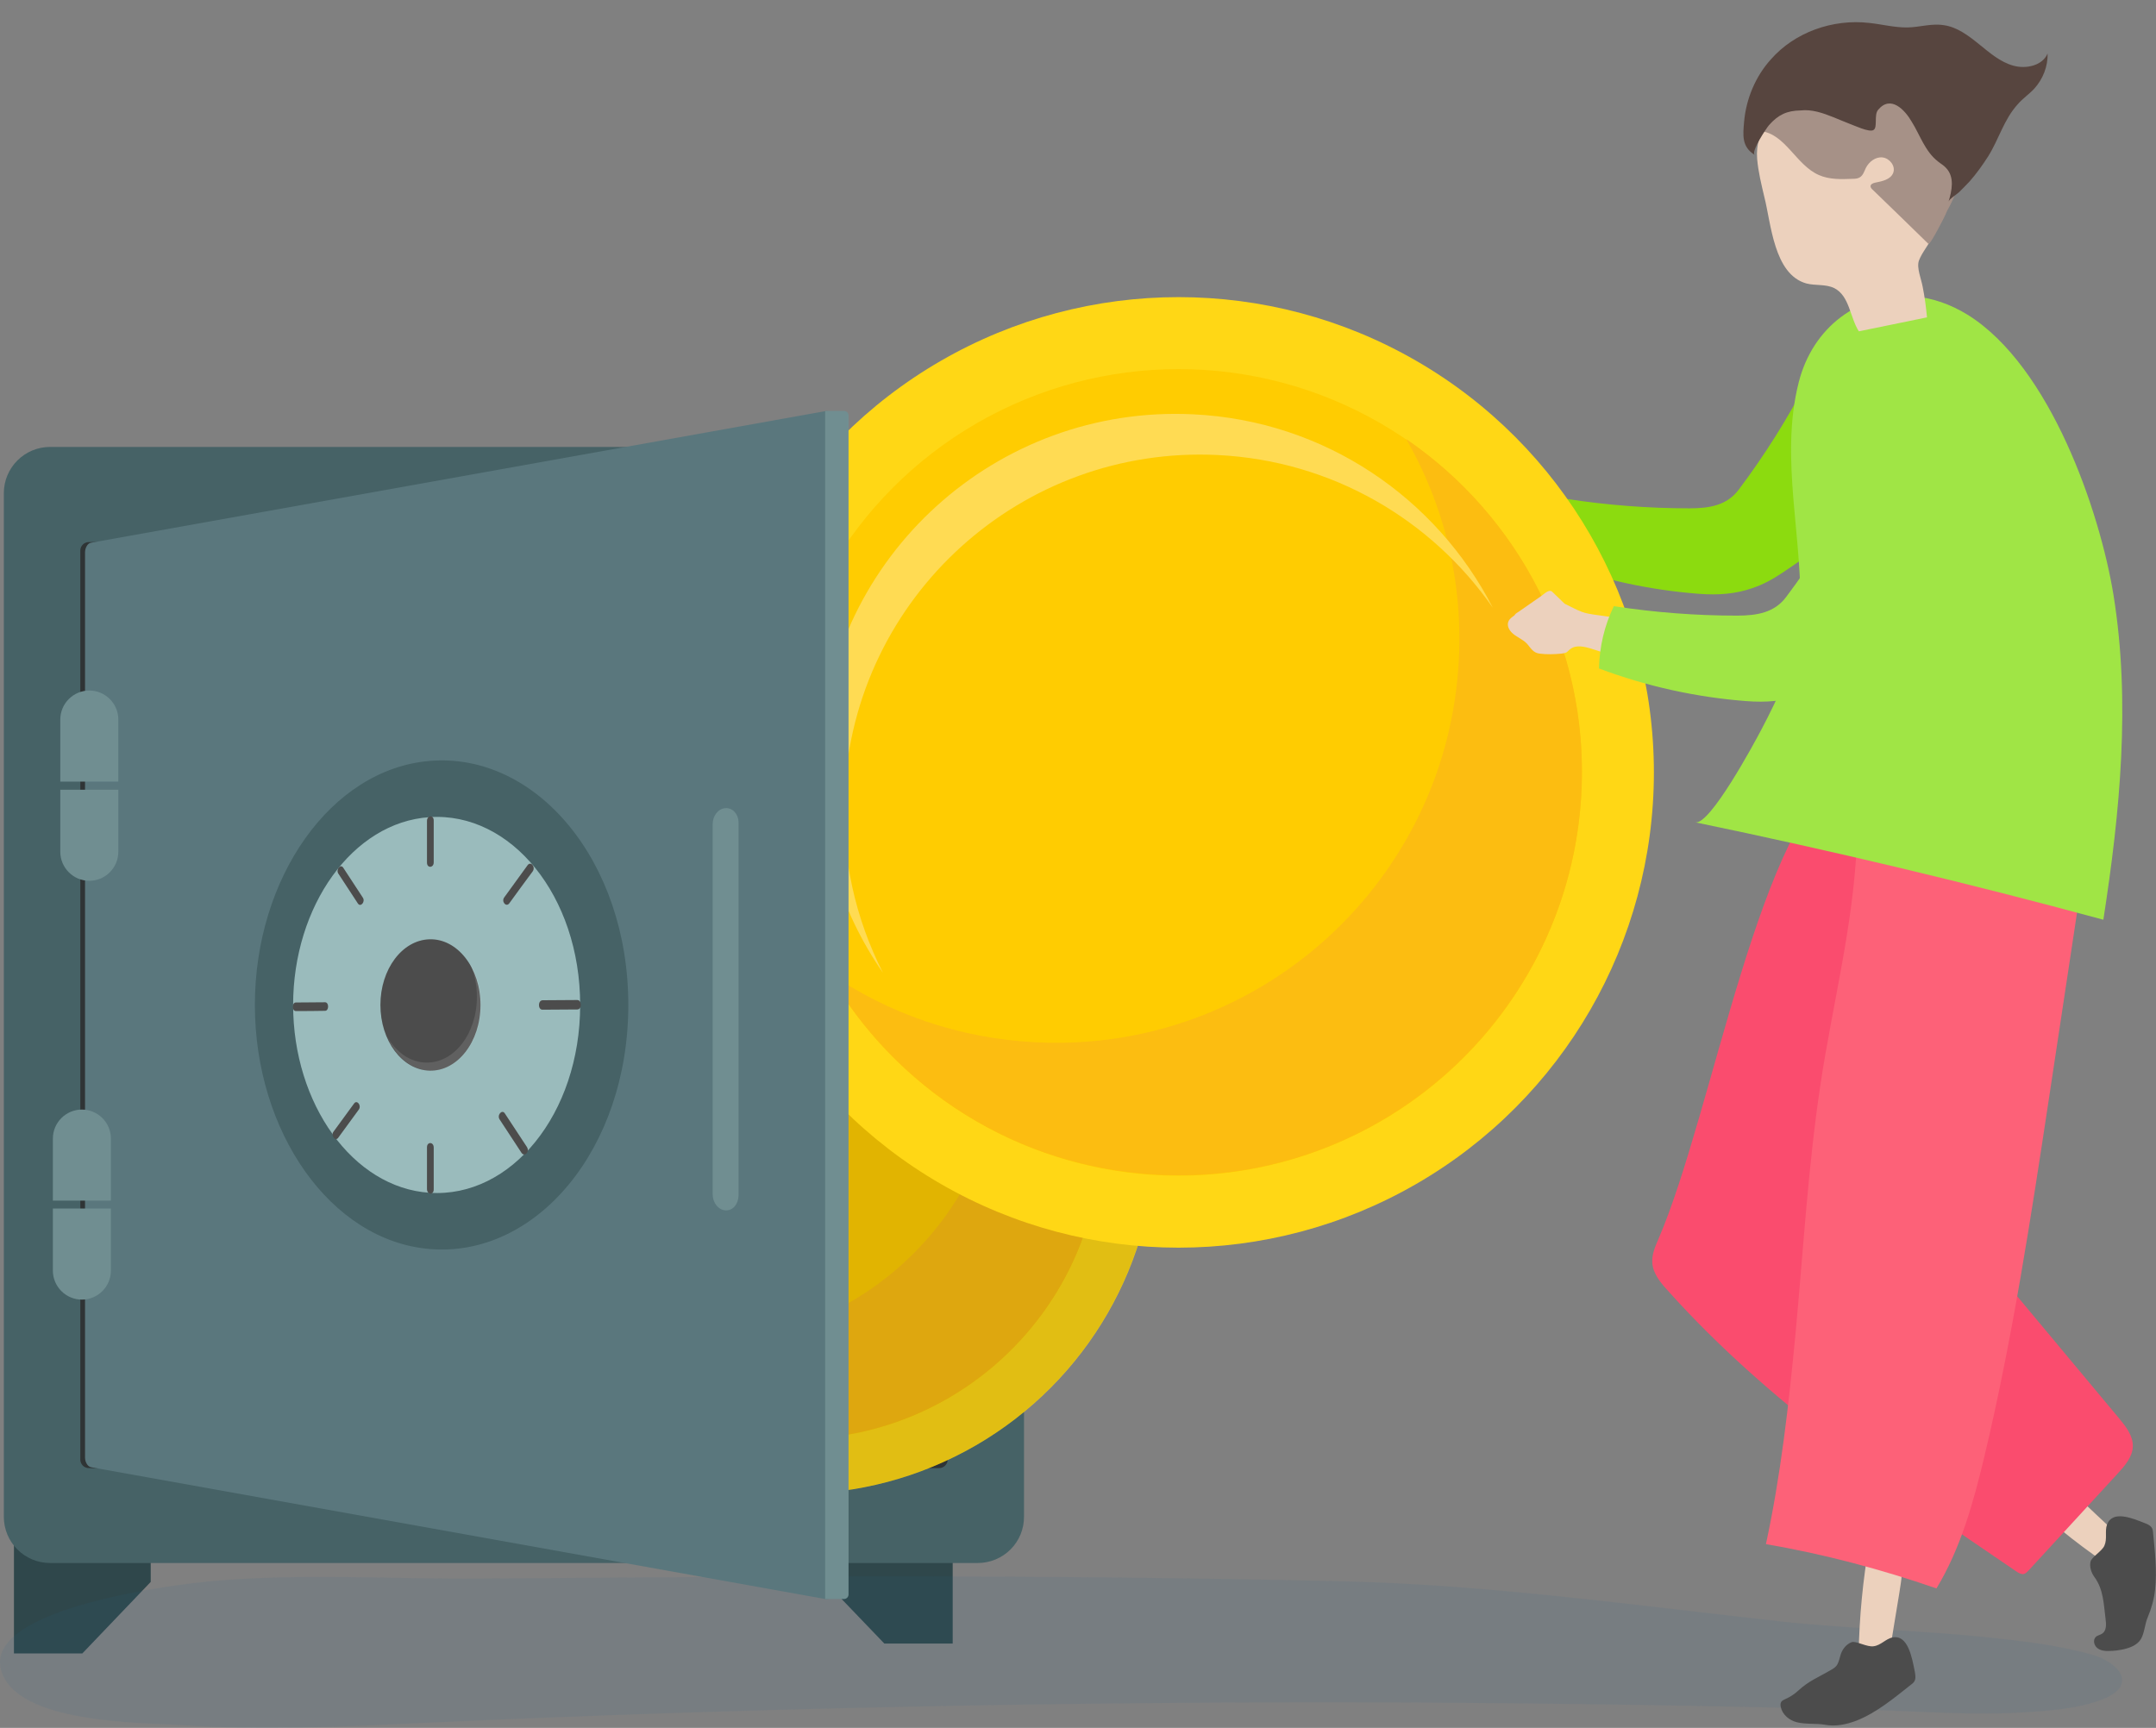
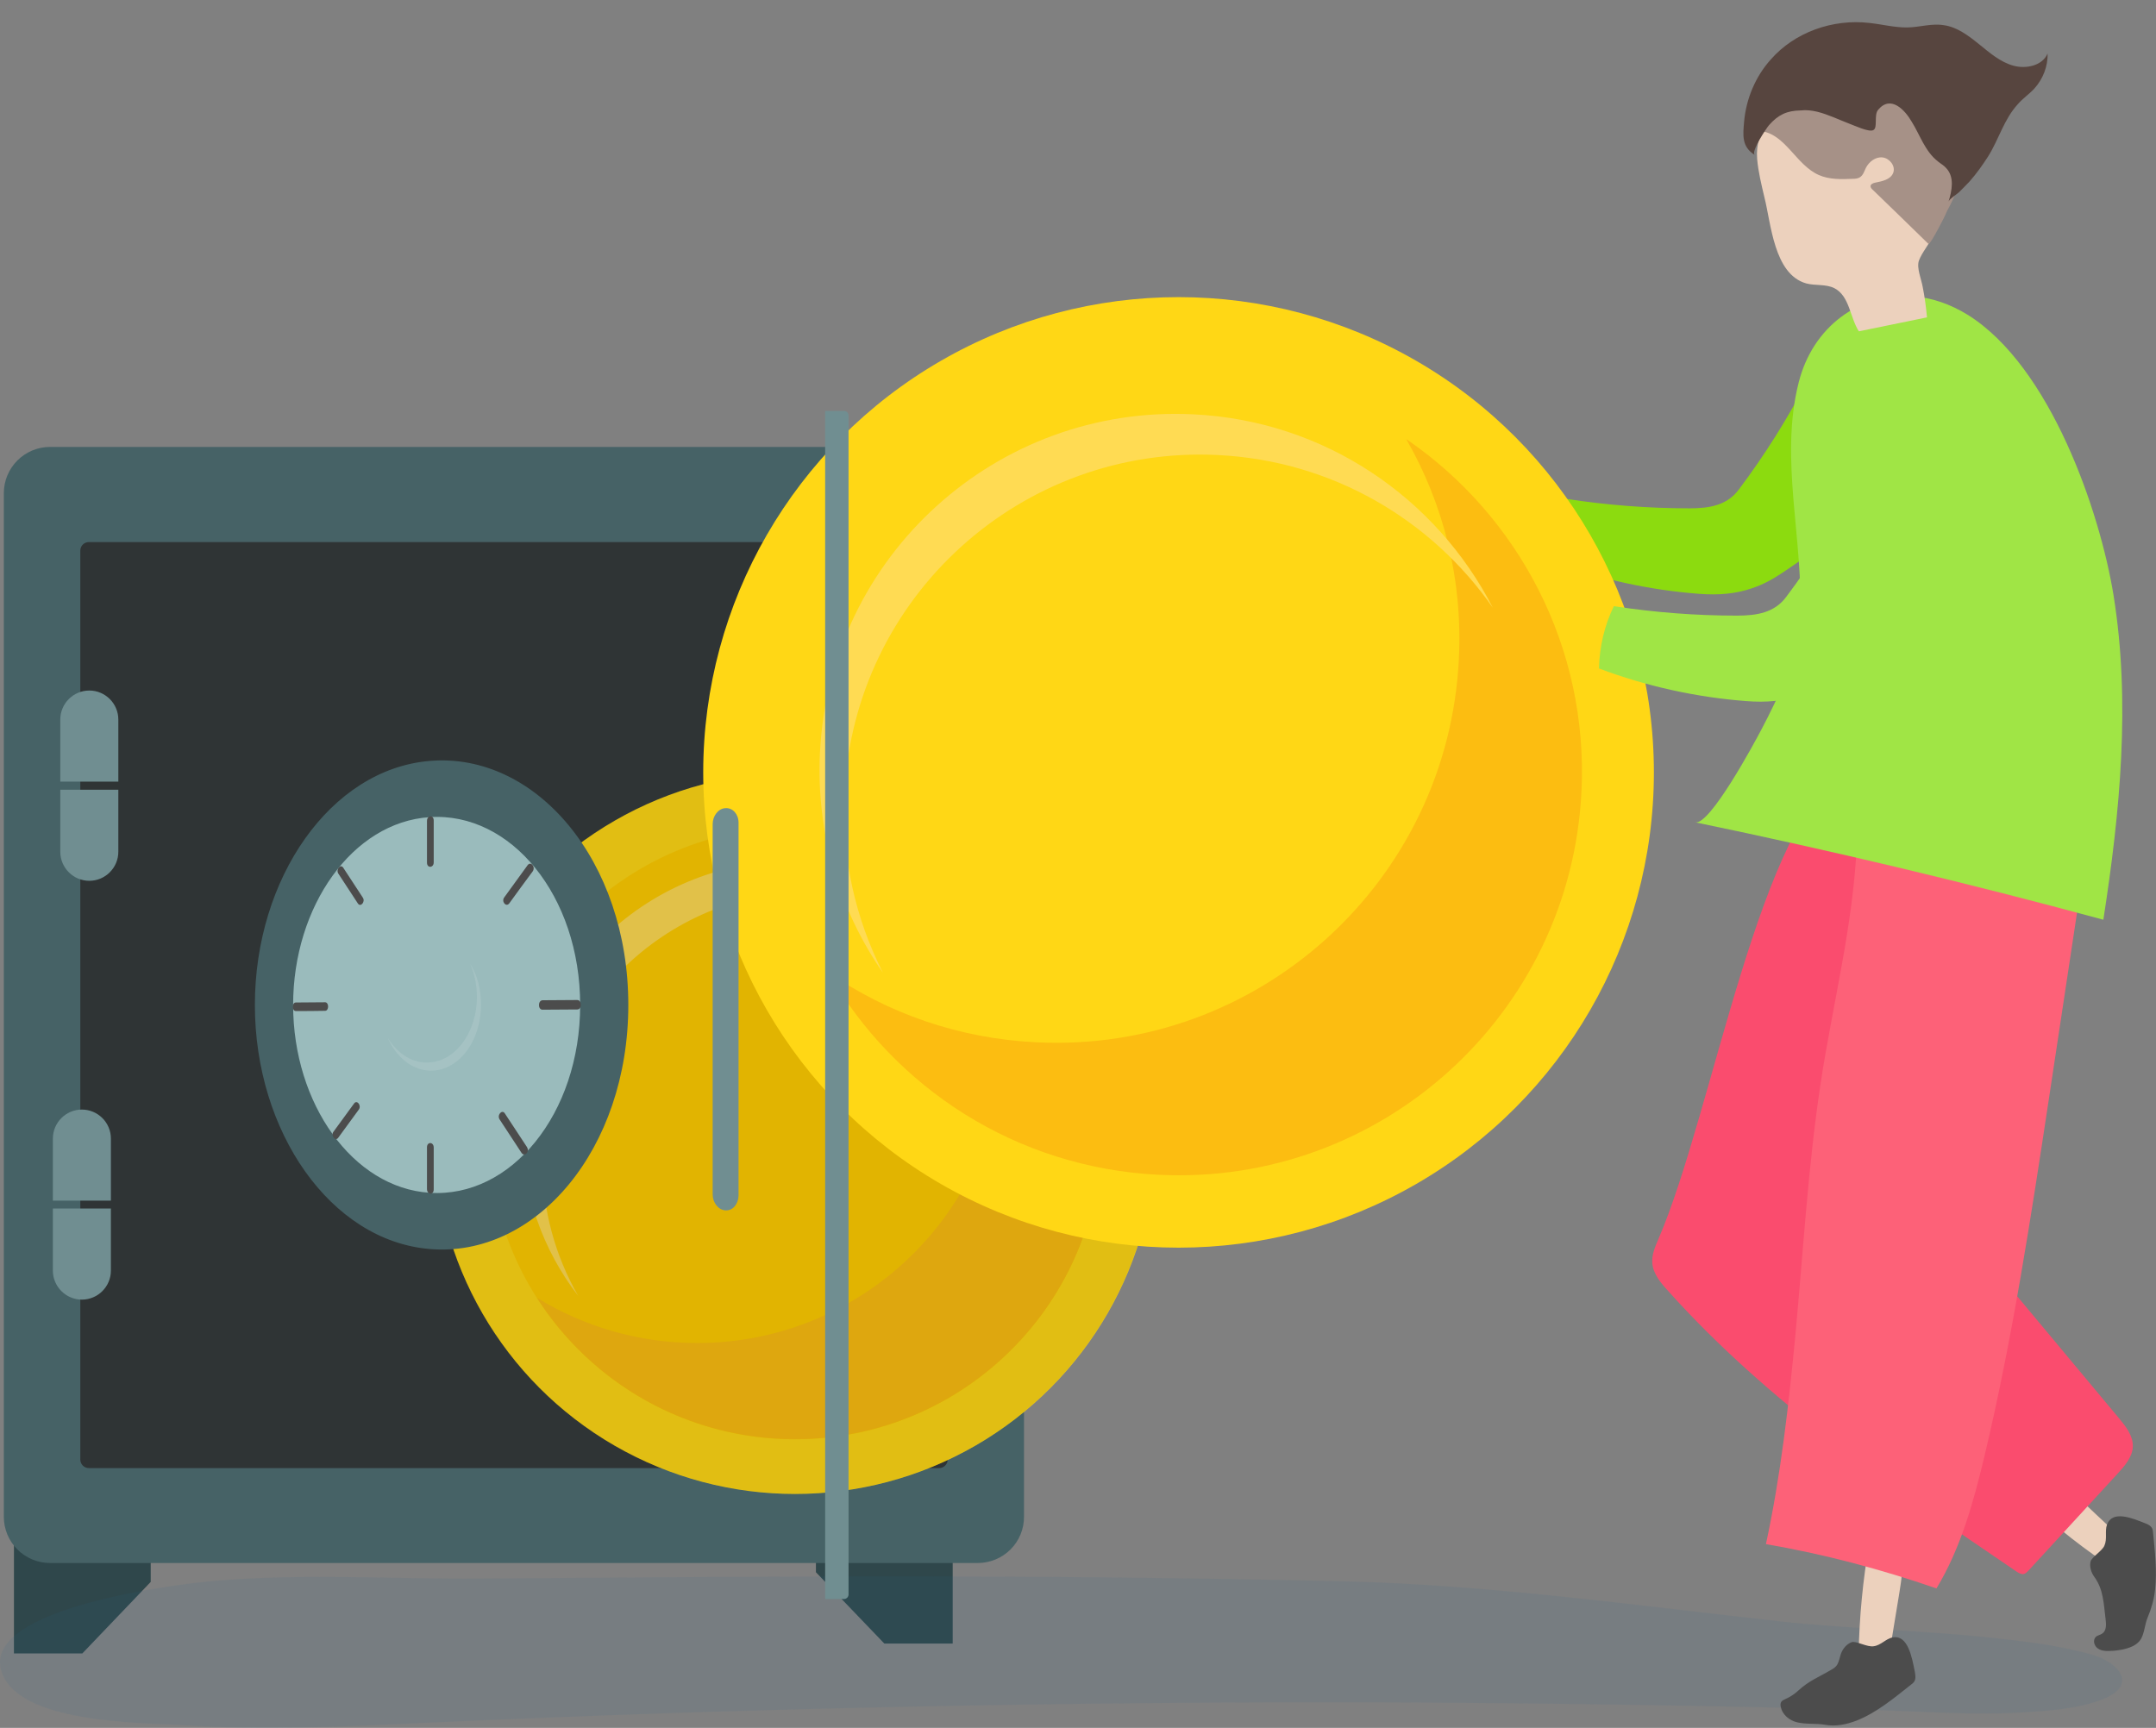
<svg xmlns="http://www.w3.org/2000/svg" version="1.1" id="object" x="0px" y="0px" viewBox="0 0 958.4 768.2" style="enable-background:new 0 0 958.4 768.2;" xml:space="preserve">
  <rect x="0" y="0" width="958.4" height="768.2" fill="#808080" stroke="none" />
  <style type="text/css">
	.st0{fill:#2F474B;}
	.st1{fill:#466266;}
	.st2{fill:#2F3435;}
	.st3{opacity:9.000000e-02;fill:#296894;enable-background:new    ;}
	.st4{fill:#FFD715;}
	.st5{fill:#FFCC01;}
	.st6{fill:#FCBD11;}
	.st7{fill:#FFDB53;}
	.st8{opacity:0.12;enable-background:new    ;}
	.st9{fill:#ECD1BD;}
	.st10{fill:#8CDB0F;}
	.st11{fill:#4C4C4C;}
	.st12{fill:#FA4C6E;}
	.st13{fill:#FD6178;}
	.st14{fill:#A0E545;}
	.st15{fill:#A69187;}
	.st16{fill:#57453F;}
	.st17{fill:#5A777D;}
	.st18{fill:#9ABBBC;}
	.st19{opacity:0.11;fill:#FFFFFF;enable-background:new    ;}
	.st20{fill:#708E91;}
</style>
  <g>
    <polygon class="st0" points="36.6,735.1 6.2,735.1 6.2,677.2 67,677.2 67,703.3  " />
    <polygon class="st0" points="393.1,730.7 423.5,730.7 423.5,672.8 362.7,672.8 362.7,699  " />
    <path class="st1" d="M434.6,694.9H22.3c-11.4,0-20.6-9.2-20.6-20.6v-455c0-11.4,9.2-20.6,20.6-20.6h412.3   c11.4,0,20.6,9.2,20.6,20.6v454.9C455.3,685.7,446,694.9,434.6,694.9z" />
    <path class="st2" d="M417.5,652.7h-378c-2.1,0-3.8-1.7-3.8-3.8V244.8c0-2.1,1.7-3.8,3.8-3.8h378c2.1,0,3.8,1.7,3.8,3.8v404.1   C421.3,650.9,419.6,652.7,417.5,652.7z" />
    <path class="st3" d="M213.6,701.8c-39.6,0.3-79.3-2.4-118.8,1.1c-16.2,1.4-101.4,11.8-94.4,39.3c6.2,24.3,62.6,23.6,81,24.8   c35.4,2.4,71,0.7,106.4-1c143.7-6.6,287.7-9.6,431.7-9.1c70.5,0.3,141,1.4,211.5,3.3c22.9,0.6,45.7,2.6,68.6,1.1   c11.3-0.7,24.1-1.6,34.8-5.7c16.7-6.5,7.1-16.8-4.9-20.1c-14.7-4.1-30.3-5.9-45.5-7.5c-31-3.3-62.2-3.8-93.1-7.2   c-64.8-7.2-129.6-16.3-194.8-17.8C455.3,699.8,342.7,700.9,213.6,701.8z" />
    <g>
      <g>
        <g>
          <g>
            <circle class="st4" cx="353.4" cy="503.8" r="160.4" />
          </g>
          <g>
            <ellipse class="st5" cx="353.4" cy="503.8" rx="136.1" ry="136.1" />
          </g>
          <g>
            <path class="st6" d="M424.6,387.7C438.2,408.9,446,434,446,461c0,75.2-60.9,136.1-136.1,136.1c-26.1,0-50.5-7.4-71.2-20.1       c24.2,37.8,66.5,62.8,114.7,62.8c75.2,0,136.1-60.9,136.1-136.1C489.5,454.6,463.6,411.6,424.6,387.7z" />
          </g>
          <g>
            <path class="st7" d="M241.1,516.3c0-66.4,53.8-120.2,120.2-120.2c38.8,0,73.3,18.4,95.2,46.9c-20.7-36-59.6-60.3-104.2-60.3       c-66.4,0-120.2,53.8-120.2,120.2c0,27.6,9.3,53,24.9,73.2C246.9,558.5,241.1,538.1,241.1,516.3z" />
          </g>
        </g>
      </g>
      <ellipse transform="matrix(0.707 -0.707 0.707 0.707 -252.707 397.446)" class="st8" cx="353.4" cy="503.8" rx="160.4" ry="160.4" />
    </g>
    <g>
      <path class="st9" d="M653.8,224.4c3.4-2.4,6.8-4.7,10.2-7.1c1.1-0.7,3.5-3.3,4.9-1.9c0.7,0.7,3.1,2.9,5.5,5.3    c2.5,1.2,5,2.6,7.6,3.6c6.6,2.6,23.4,1,24.6,10c0.2,1.7,0.5,3.5,0.1,5.2c-0.3,1.4-1.1,2.6-1.9,3.7c-0.6,0.9-1.4,2.5-2.5,2.6    c-1.2,0.2-3.9-1.3-5.1-1.6c-3.4-1.1-6.9-2.2-10.3-3.3c-3.4-1.1-7.4-2.1-10,0c-0.6,0.4-1,1-1.6,1.4c-0.7,0.4-1.6,0.5-2.4,0.6    c-3.1,0.3-6.4,0.4-9.5,0c-2.9-0.3-3.9-2.3-5.6-4.3c-2.1-2.3-5.1-3.1-7.1-5.3c-1.2-1.3-1.9-3.1-1.3-4.6c0.4-1.2,1.6-2,2.7-2.8    C652.4,225.4,653.1,224.9,653.8,224.4z" />
      <path class="st10" d="M778.9,261.5c-7.2,2.5-14.8,3.2-23.8,2.5c-22.2-1.7-44.4-6.6-65.4-14.5c0.2-9.6,2.4-19.1,6.6-27.7    c18.2,2.8,36.5,4.2,54.7,4.2c8.9,0,16.7-1.3,21.9-8.3c11.6-15.4,21.8-31.7,30.7-48.8c2-3.8,3.9-7.6,7.1-10.5    c5.9-5.3,15.5-6.3,23.7-3.5s14.9,8.9,19.3,15.9c3.2,5,5.4,10.8,4.7,16.3c-0.7,5.8-4.3,10.6-7.9,15.1c-16.3,20.1-36,37.8-58.1,52.4    C787.8,257.7,783.4,260,778.9,261.5z" />
    </g>
    <g>
      <g>
        <path class="st9" d="M944.2,684.3c-3,3.4-6,6.8-9,10.1c-12.8-8.7-25-18.7-36.4-29.7c6.2-2.8,10.2-10.9,18.9-4.5     C920.6,662.4,943.6,685,944.2,684.3z" />
        <path class="st11" d="M929.3,694.3c-0.5,2.2,0.2,4.7,1.7,6.8c4.1,5.6,4.1,11.9,5,18.8c0.3,2.3,0.4,5-1.4,6.3     c-0.9,0.7-2.2,0.8-3,1.6c-1.3,1.3-0.8,3.7,0.7,4.9s3.5,1.4,5.3,1.3c2.1,0,4.2-0.3,6.2-0.7c3.1-0.7,6.3-1.9,7.9-4.6     c1.6-2.7,1.7-6.6,3-9.6c1.7-4.1,2.8-7.9,3.3-12.4c0.9-8.4-0.1-16.9-0.9-25.3c-0.1-0.9-0.2-1.8-0.8-2.5c-0.7-0.8-1.7-1.3-2.8-1.7     c-5.8-2.3-14.5-5.9-16.9,0.7c-1,2.8,0.2,6.2-1.1,9.2C934.6,689.5,929.7,692.3,929.3,694.3z" />
      </g>
      <path class="st12" d="M737.2,550.9c-1.5,3.4-3,7-2.7,10.7c0.4,4.7,3.6,8.6,6.8,12.1c44.4,49.6,100,87.6,155.1,125    c0.9,0.6,2.1,1.3,3.2,1.1c0.8-0.2,1.4-0.8,2-1.4c13.3-14.4,26.5-28.9,39.8-43.3c3.2-3.5,6.6-7.4,6.7-12.1    c0.1-4.7-3.1-8.8-6.1-12.4c-25.7-30.8-51.4-61.6-77.1-92.4c-1.5-1.8-3.1-3.8-3.2-6.1c-0.1-1.7,0.7-3.4,1.4-4.9    c10-21.2,19.9-42.5,29.9-63.7c9.1-19.4,24.4-70,12.9-88c-12.2-19.1-64.3-43.2-84.5-32.9C782.5,362.4,761.6,494.4,737.2,550.9z" />
      <g>
        <path class="st9" d="M839.8,738.6c-4.5-1-9-1.9-13.6-2.9c0.3-16.6,1.9-33.4,4.8-49.9c5.8,4.3,14.9,3.6,14.3,15.2     C845.2,704.8,838.9,738.4,839.8,738.6z" />
        <path class="st11" d="M823.1,730.1c-2.1,0.8-3.9,2.7-4.8,5.3c-0.5,1.5-0.8,3.2-1.5,4.5s-1.9,2-3,2.6c-5.4,3.2-9.6,4.7-14.4,9.1     c-1.7,1.6-3.7,2.9-5.8,3.8c-0.6,0.3-1.3,0.6-1.7,1.1c-0.5,0.7-0.5,1.6-0.3,2.4c0.7,3.4,3.8,6,7.2,6.8c4,1,8.3,0.4,12.4,1.1     c4.8,0.9,9.5-0.1,14-1.8c9.1-3.6,16.8-10.1,24.4-16.1c0.7-0.5,1.4-1.1,1.7-2.1s0.1-2.3-0.1-3.5c-1.3-6.6-3.1-16.7-10-15.3     c-2.9,0.6-5.1,3.5-8.3,3.9C830,732.4,825,729.4,823.1,730.1z" />
      </g>
      <path class="st13" d="M785,686.5c25.6,4.4,51,11.1,75.8,19.7c10.7-17.6,16.4-38.1,21.3-58.6c12.5-52.5,20.7-106.2,28.8-159.8    c4.2-27.8,8.4-55.6,12.6-83.4c3.5-22.9,13.5-48.3-9.1-64.2c-6.6-4.7-14.4-7.4-22.1-10c-9.4-3.1-19-5.9-28.9-6s-20.2,2.9-27,10    c-10.1,10.5-10.4,26.6-11,41.1c-1.6,36.3-10.7,70.8-16.1,106.5c-5.6,37-7.7,74.4-11.2,111.7C795.1,624.8,791.6,656,785,686.5z" />
      <path class="st14" d="M874.6,139.9c36.9,22.9,58.9,87.7,64.9,124.6c7.7,47.7,2.9,96.6-4.5,144.4c-60.1-16.3-120.6-30.7-181.4-43.3    c6.5,1.4,26.3-35.4,29.2-40.9c7.6-14.4,16.4-32.7,17.3-49.4c1.9-34.8-9.3-70.9-0.5-105.4c6.2-24.4,26.7-39.9,50.8-38.2    C859,132.4,867.1,135.3,874.6,139.9z" />
    </g>
    <g>
      <g>
        <g>
          <circle class="st4" cx="523.9" cy="343.4" r="211.3" />
        </g>
        <g>
-           <circle class="st5" cx="523.9" cy="343.4" r="179.3" />
-         </g>
+           </g>
        <g>
          <path class="st6" d="M625.1,195.2c16.5,28.7,25.2,62.3,23.4,97.9c-4.9,98.9-89,175.2-187.9,170.3c-34.4-1.7-66-12.9-92.4-31.1      c29.4,51.3,83.5,86.9,146.9,90c98.9,4.9,183-71.4,187.9-170.3C706.2,287.5,674.8,229.2,625.1,195.2z" />
        </g>
        <g>
          <path class="st7" d="M375.4,352.6c4.3-87.3,78.6-154.6,165.9-150.3c51,2.5,95.2,28.9,122.3,67.9c-25-48.7-74.6-83.2-133.2-86      c-87.3-4.3-161.6,63-165.9,150.3c-1.8,36.3,8.8,70.3,28,98C380.3,408.5,374,381.3,375.4,352.6z" />
        </g>
      </g>
    </g>
    <g>
-       <path class="st9" d="M674.9,272.1c3.4-2.4,6.8-4.7,10.2-7.1c1.1-0.7,3.5-3.3,4.9-1.9c0.7,0.7,3.1,2.9,5.5,5.3    c2.5,1.2,5,2.6,7.6,3.6c6.6,2.6,23.4,1,24.6,10c0.2,1.7,0.5,3.5,0.1,5.2c-0.3,1.4-1.1,2.6-1.9,3.7c-0.6,0.9-1.4,2.5-2.5,2.6    c-1.2,0.2-3.9-1.3-5.1-1.6c-3.4-1.1-6.9-2.2-10.3-3.3c-3.4-1.1-7.4-2.1-10,0c-0.6,0.4-1,1-1.6,1.4c-0.7,0.4-1.6,0.5-2.4,0.6    c-3.1,0.3-6.4,0.4-9.5,0c-2.9-0.3-3.9-2.3-5.6-4.3c-2.1-2.3-5.1-3.1-7.1-5.3c-1.2-1.3-1.9-3.1-1.3-4.6c0.4-1.2,1.6-2,2.7-2.8    C673.5,273,674.2,272.5,674.9,272.1z" />
      <path class="st14" d="M800,309.2c-7.2,2.5-14.8,3.2-23.8,2.5c-22.2-1.7-44.4-6.6-65.4-14.5c0.2-9.6,2.4-19.1,6.6-27.7    c18.2,2.8,36.5,4.2,54.7,4.2c8.9,0,16.7-1.3,21.9-8.3c11.6-15.4,21.8-31.7,30.7-48.8c2-3.8,3.9-7.6,7.1-10.5    c5.9-5.3,15.5-6.3,23.7-3.5s14.9,8.9,19.3,15.9c3.2,5,5.4,10.8,4.7,16.3c-0.7,5.8-4.3,10.6-7.9,15.1c-16.3,20.1-36,37.8-58.1,52.4    C808.9,305.4,804.5,307.6,800,309.2z" />
    </g>
    <g>
      <g>
        <g>
          <path class="st9" d="M826.3,147.3c10.1-2.1,20.3-4.1,30.3-6.2c-0.4-4.4-1-9-1.9-13.5c-0.6-3.5-2.8-8.5-1.7-11.7      c1.4-3.8,4.7-7.4,6.3-11.2c1.6-4,2.8-8.2,3.6-12.5c1.2-6.9,1.6-14.1,1.2-21.1c-0.2-5.4-3-10.1-4.4-15.3c-1.1-4-2.2-8-4.8-11.2      c-4.4-5.7-12.1-7.5-19.3-8c-20.4-1.5-56.6,7.9-54.5,34.1c0.5,5.7,1.9,11.4,3.2,16.9c3,11.7,4.2,34.3,18.6,38.4      c4.1,1.1,8.6,0.2,12.5,2.1C822.2,131.6,822.3,141,826.3,147.3z" />
        </g>
      </g>
      <path class="st15" d="M861.7,101.5c1.9-3.5,3.6-7,3.8-7.7c3.8-6.7,6.9-14.4,5.1-22.2c-1.2-4.9-4.3-9.4-7.9-13.2    c-13.2-14.5-33.2-22.6-52.6-21.7c-11.7,0.6-27.2,8-27.5,21.6c11,1.1,15.8,15.1,25.9,19.5c4.7,2.1,10,1.9,15.1,1.7    c1.1,0,2.3-0.1,3.2-0.7c1.4-0.9,1.9-2.6,2.6-4.1c1.4-2.8,4.4-5.1,7.5-4.7c3.1,0.4,5.8,3.8,4.7,6.8s-4.9,3.8-8,4.4    c-1,0.2-2.1,0.7-2.1,1.6c0,0.6,0.5,1.2,1,1.6c8.3,8,16.4,15.9,24.7,24C857.5,109,859.7,105.3,861.7,101.5z" />
      <path class="st16" d="M807.9,49.7c4.8,1.2,9.5,3.5,14.2,5.3c2,0.7,8.9,4,10.7,2.8c2-1.1,0.1-6.7,2.1-9c5.6-6.7,11.9,0.1,14.9,5.3    c3.7,5.9,5.9,13.2,11.7,17.7c1.2,1,2.6,1.7,3.7,3c3.7,4,2.5,9.9,1,14.8c0.4-1.2,3.6-3.2,4.6-4.1c1.6-1.6,3.2-3.2,4.7-4.8    c3.1-3.5,5.8-7.3,8.3-11.2c4.7-7.5,7-16.4,13.1-23.1c2.2-2.6,5.2-4.6,7.4-7c3.8-4.2,6.1-9.9,5.9-15.6c-2.2,5.3-9.4,7-15.2,5.4    s-10.5-5.7-15.2-9.5s-9.8-7.7-15.7-8.5c-5.4-0.9-10.7,0.9-16.1,1c-5.7,0.1-11.4-1.4-17-2c-16.4-1.9-33.3,4.2-43.8,16.2    c-6.8,7.5-11,17.5-11.9,27.7c-0.5,5.9-1.2,11.2,4.8,14.8c-2.1-1.2,5.3-12.2,6.3-13.3c4.1-4.6,7.9-6.4,14-6.5    C802.9,48.8,805.4,49.1,807.9,49.7z" />
    </g>
    <g>
      <g>
        <g>
-           <path class="st17" d="M366.8,710.9L40.4,652.3c-1.4-0.3-2.6-2.2-2.6-4.3V245.6c0-2.1,1.2-4.1,2.6-4.3l326.4-58.5      c2.4-0.4,4.3,1.5,4.3,4.2v519.7C371.1,709.4,369.2,711.3,366.8,710.9z" />
          <g>
            <g>
              <path class="st1" d="M279.3,446.8c0,64-41,112.5-88.3,108.5c-44.1-3.7-77.7-52.2-77.7-108.5S146.9,342,191,338.3        C238.3,334.3,279.3,382.8,279.3,446.8z" />
            </g>
            <path class="st18" d="M257.9,446.8c0,48.5-30.8,85.9-66.9,83.5c-34.2-2.2-60.7-39.6-60.7-83.5s26.4-81.3,60.7-83.5       C227.1,360.9,257.9,398.3,257.9,446.8z" />
-             <path class="st11" d="M213.6,446.8c0,16.4-10.2,29.5-22.6,29.2c-12.2-0.3-21.9-13.3-21.9-29.2s9.7-28.9,21.9-29.2       C203.4,417.3,213.6,430.4,213.6,446.8z" />
            <path class="st19" d="M208.9,428.3c2,4.4,3.1,9.5,3.1,14.9c0,16.4-10.2,29.5-22.6,29.2c-7-0.1-13.1-4.5-17.1-11.1       c3.8,8.6,10.8,14.5,18.9,14.7c12.4,0.3,22.6-12.8,22.6-29.2C213.9,439.8,212.1,433.4,208.9,428.3z" />
            <g>
              <g>
                <path class="st11" d="M192.8,528.8c0-6.2,0-12.4,0-18.6c0-2.6-3-2.7-3-0.1c0,6.2,0,12.3,0,18.5         C189.8,531.2,192.8,531.4,192.8,528.8L192.8,528.8z" />
              </g>
              <g>
                <path class="st11" d="M192.8,383.4c0-6.2,0-12.4,0-18.6c0-2.6-3-2.4-3,0.2c0,6.2,0,12.3,0,18.5         C189.8,386.1,192.8,385.9,192.8,383.4L192.8,383.4z" />
              </g>
            </g>
            <g>
              <g>
                <path class="st11" d="M131.5,449.5c4.3,0,8.6,0,13-0.1c1.8,0,1.8-3.8,0-3.8c-4.4,0-8.7,0.1-13,0.1         C129.7,445.7,129.7,449.5,131.5,449.5L131.5,449.5z" />
              </g>
              <g>
                <path class="st11" d="M241.2,448.9c5.1,0,10.2-0.1,15.4-0.1c2.2,0,2.1-4.2,0-4.2c-5.2,0-10.3,0.1-15.4,0.1         C239,444.8,239.1,449,241.2,448.9L241.2,448.9z" />
              </g>
            </g>
            <g>
              <g>
                <path class="st11" d="M150.3,505.9c3.1-4.2,6.1-8.4,9.2-12.6c1.3-1.8-0.8-4.5-2.1-2.7c-3.1,4.2-6.1,8.4-9.2,12.6         C147,504.8,149,507.6,150.3,505.9L150.3,505.9z" />
              </g>
              <g>
                <path class="st11" d="M226.4,401.6c3.4-4.7,6.9-9.5,10.4-14.2c1.4-2-0.9-4.7-2.3-2.7c-3.5,4.8-6.9,9.5-10.3,14.2         C222.7,400.8,225,403.5,226.4,401.6L226.4,401.6z" />
              </g>
            </g>
            <g>
              <g>
                <path class="st11" d="M150.4,388.4c2.9,4.4,5.8,8.8,8.7,13.3c1.2,1.8,3.4-0.8,2.2-2.6c-2.9-4.4-5.8-8.9-8.7-13.3         C151.4,383.9,149.2,386.6,150.4,388.4L150.4,388.4z" />
              </g>
              <g>
                <path class="st11" d="M222.1,497.7c3.2,4.9,6.5,9.9,9.7,14.8c1.4,2.1,3.8-0.5,2.4-2.6c-3.3-5-6.5-9.9-9.8-14.9         C223.2,493.1,220.8,495.7,222.1,497.7L222.1,497.7z" />
              </g>
            </g>
          </g>
          <path class="st20" d="M322.6,538.1h-0.2c-3.1-0.2-5.6-3.4-5.6-7.1V366.4c0-3.7,2.5-6.9,5.6-7.1h0.2c3.1-0.2,5.7,2.7,5.7,6.4      v165.9C328.2,535.4,325.7,538.3,322.6,538.1z" />
        </g>
        <path class="st20" d="M375.2,710.9h-8.4V182.7h8.4c1.1,0,2,0.9,2,2v524.2C377.2,710,376.3,710.9,375.2,710.9z" />
      </g>
      <g>
        <path class="st20" d="M52.6,347.5v-27.6c0-7.1-5.8-12.9-12.9-12.9s-12.9,5.8-12.9,12.9v27.6H52.6z" />
        <path class="st20" d="M26.8,351.1v27.6c0,7.1,5.8,12.9,12.9,12.9s12.9-5.8,12.9-12.9v-27.6H26.8z" />
      </g>
      <g>
        <path class="st20" d="M49.3,533.8v-27.6c0-7.1-5.8-12.9-12.9-12.9s-12.9,5.8-12.9,12.9v27.6H49.3z" />
        <path class="st20" d="M23.5,537.4v27.5c0,7.1,5.8,12.9,12.9,12.9s12.9-5.8,12.9-12.9v-27.6H23.5V537.4z" />
      </g>
    </g>
  </g>
</svg>